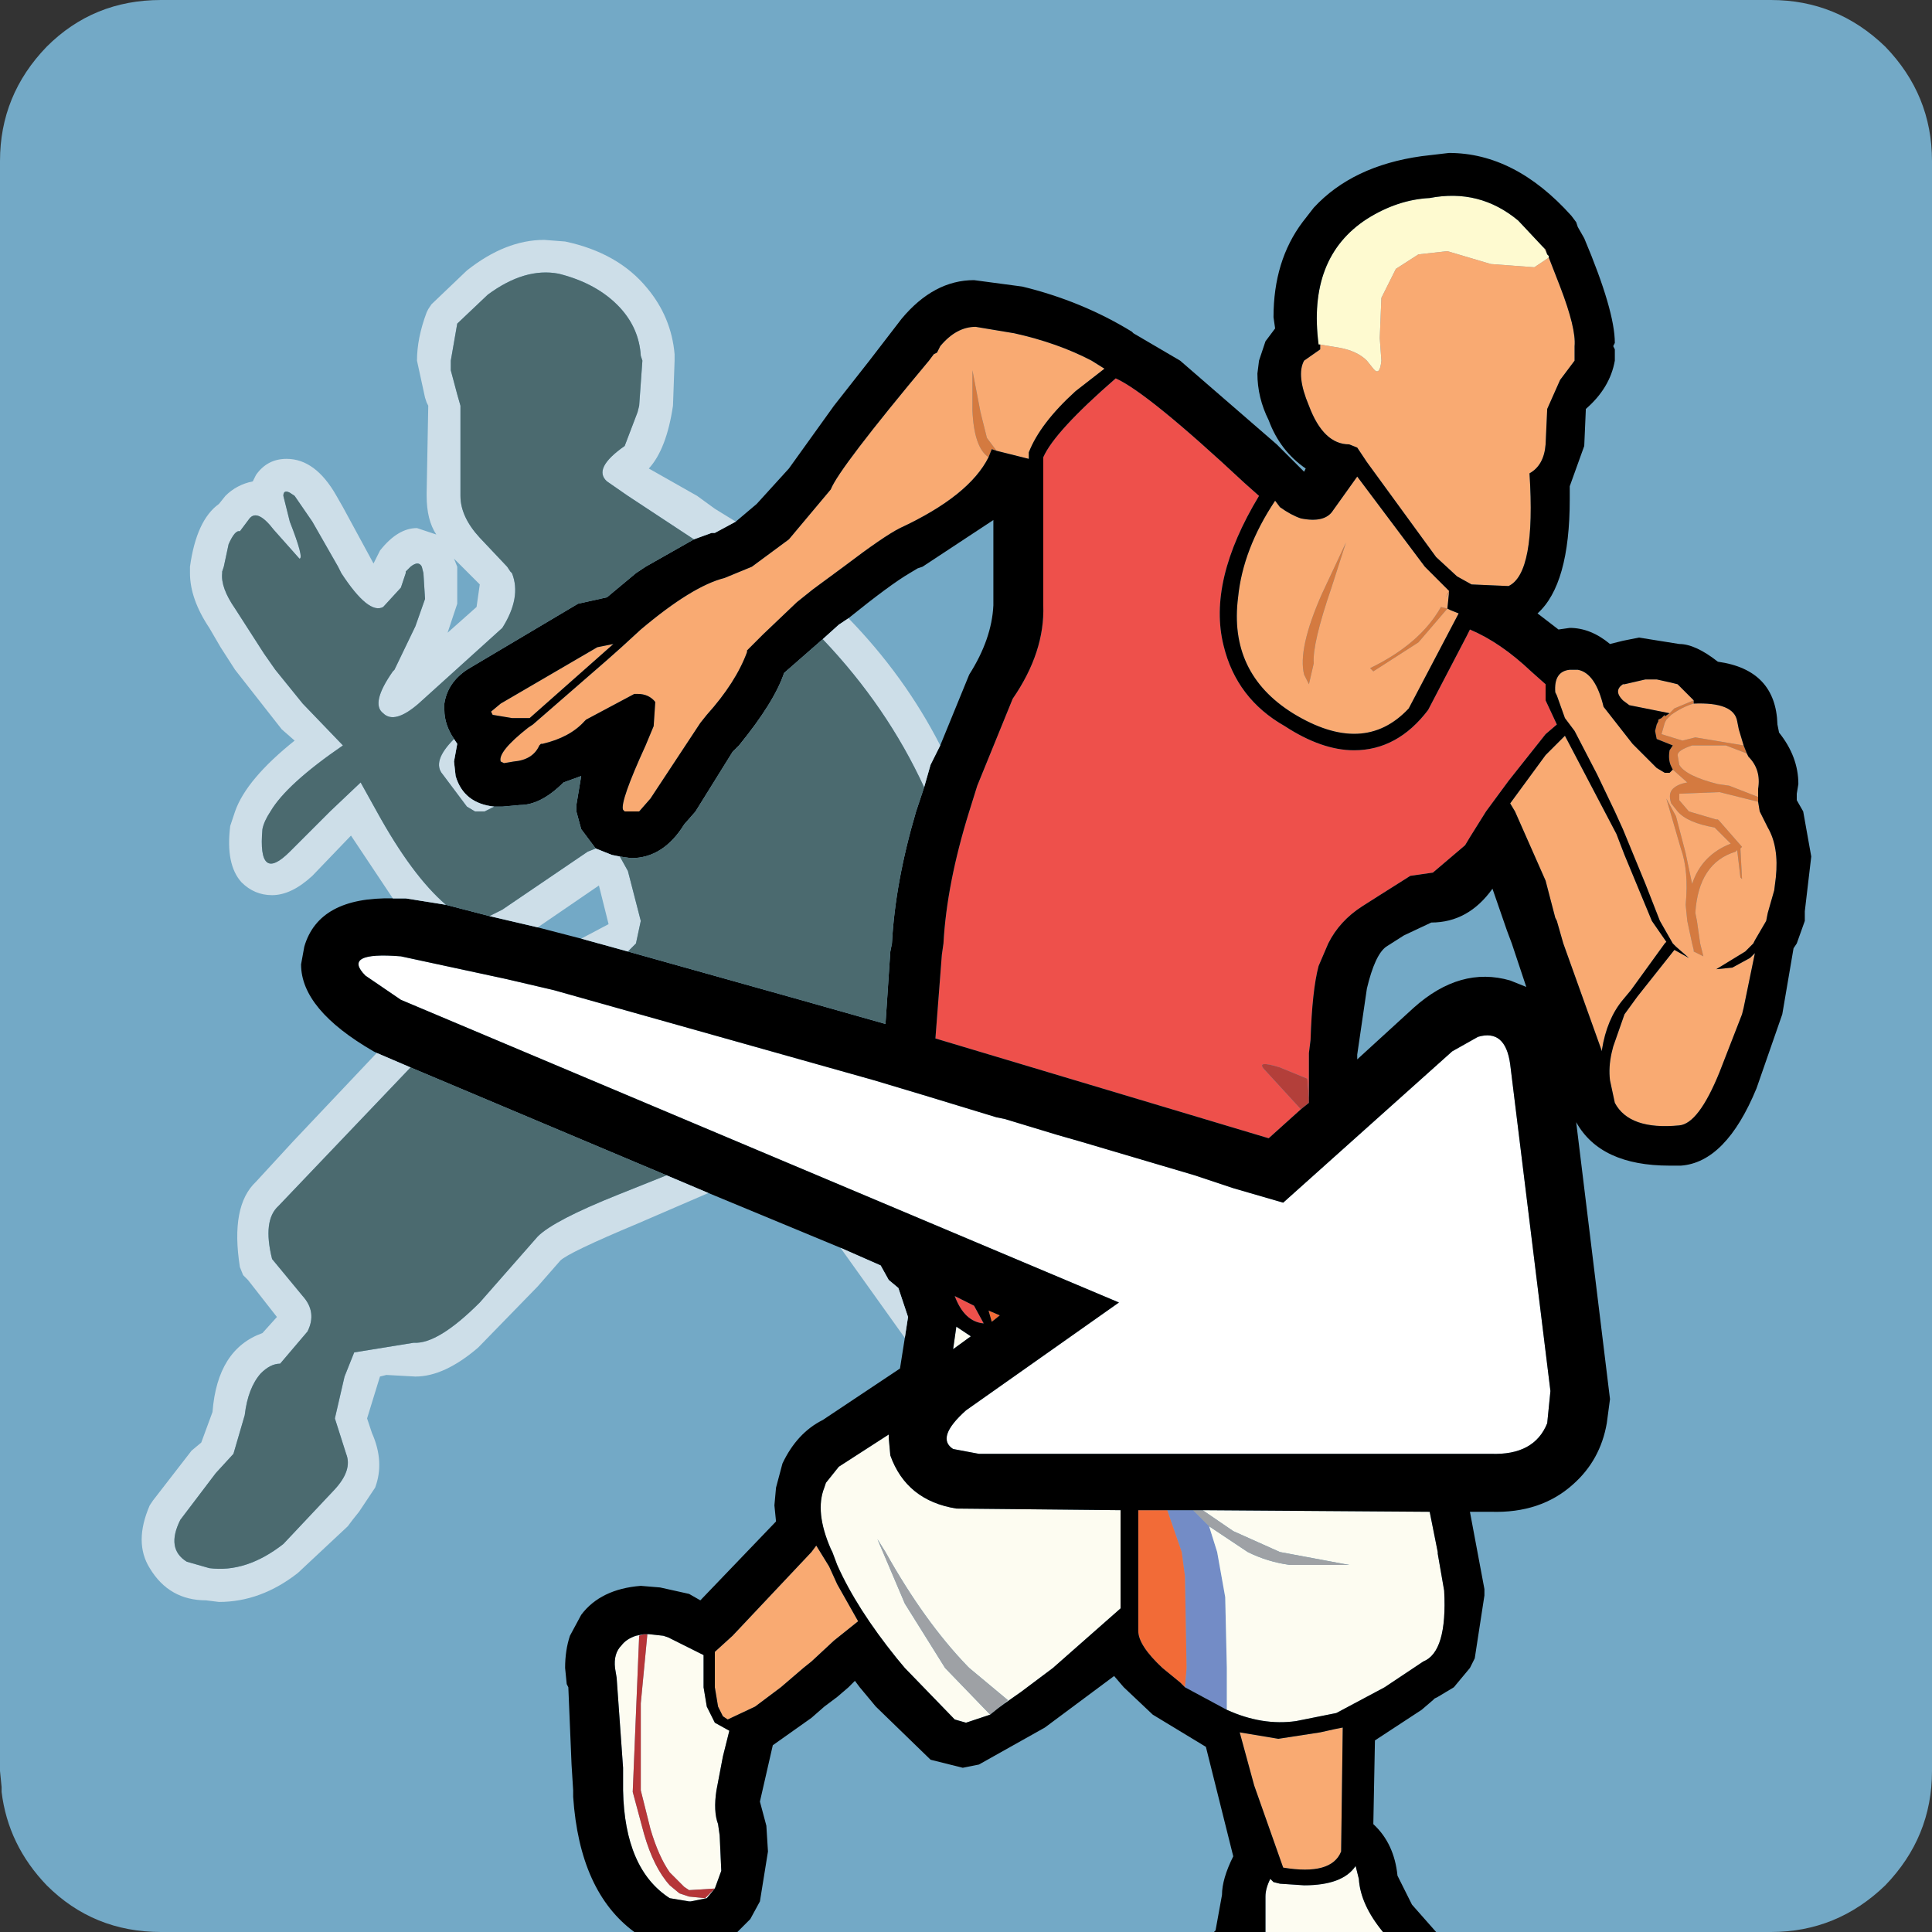
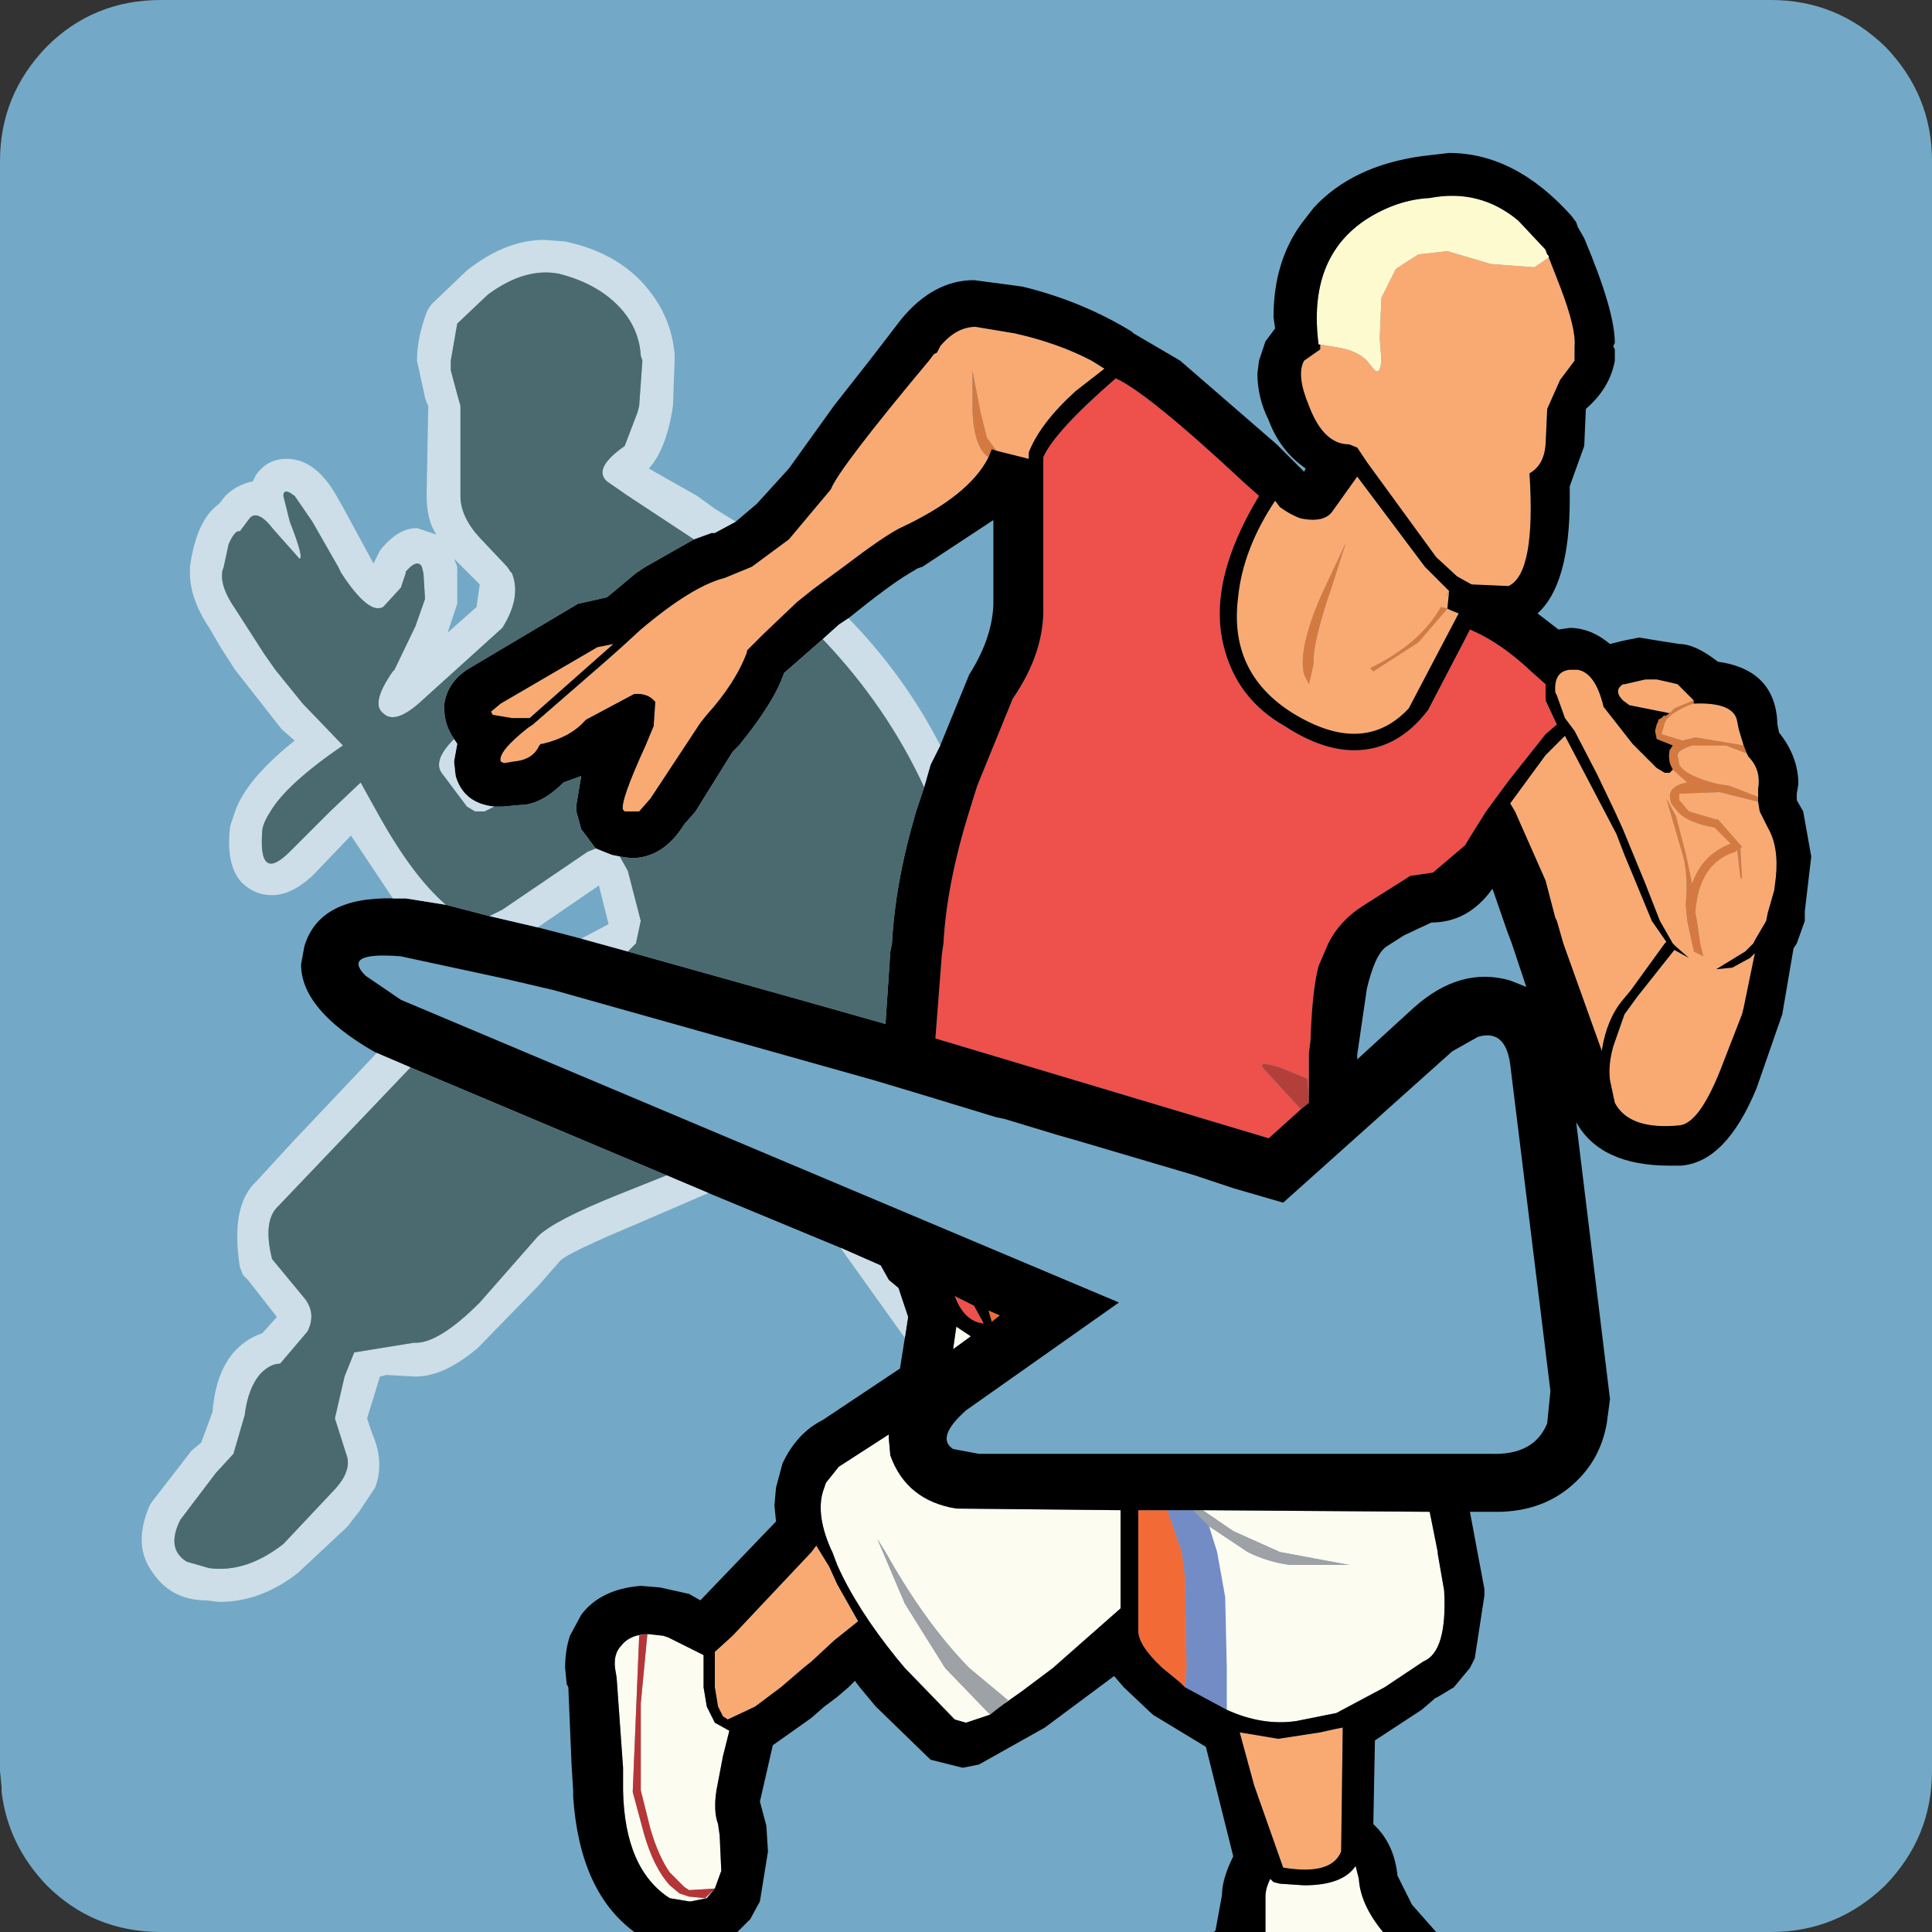
<svg xmlns="http://www.w3.org/2000/svg" version="1.1" id="Layer_1" width="60px" height="60px" xml:space="preserve">
  <rect width="100%" height="100%" fill="#333333" stroke="none" />
  <g id="82" transform="matrix(1, 0, 0, 1, -2, -2)">
    <path style="fill:#73A9C6;fill-opacity:1" d="M60.55,3.45Q62 4.95 62 7L62 57Q62 59.05 60.55 60.55Q59.05 62 57 62L7 62Q4.9 62 3.45 60.55Q2.25 59.3 2.05 57.65L2.05 57.5L2 57L2 7Q2 4.95 3.45 3.45Q4.9 2 7 2L57 2Q59.05 2 60.55 3.45" />
    <path style="fill:#738CC6;fill-opacity:1" d="M39.8,50.2L40.05 51.6L40.1 53.8L40.1 55.1L38.8 54.4L38.85 53.8L38.8 50.95L38.7 50.2L38.25 48.9L39.05 48.9L39.55 49.4L39.8 50.2" />
    <path style="fill:#FEFAD0;fill-opacity:1" d="M42.95,12.7Q42.6 10 44.45 8.8Q45.4 8.2 46.4 8.15Q47.95 7.85 49.15 8.85L49.9 9.65L49.95 9.7L50.05 9.9L50.1 9.95L50.1 10L49.65 10.3L48.3 10.2L46.95 9.8L46.05 9.9L45.35 10.35L44.9 11.25L44.85 12.5L44.9 13.2Q44.85 13.7 44.65 13.45L44.45 13.2Q44.15 12.9 43.6 12.8L43 12.7L42.95 12.7" />
    <path style="fill:#F9AA72;fill-opacity:1" d="M50.45,10.9Q50.95 12.2 50.9 12.75L50.9 13.2L50.45 13.8L50.05 14.7L50 15.8Q49.95 16.45 49.5 16.7Q49.7 19.8 48.85 20.2L47.7 20.15L47.25 19.9L46.6 19.3L44.45 16.35L44.15 15.9L43.9 15.8Q43.1 15.8 42.65 14.6Q42.25 13.65 42.5 13.2L43 12.85L43 12.7L43.6 12.8Q44.15 12.9 44.45 13.2L44.65 13.45Q44.85 13.7 44.9 13.2L44.85 12.5L44.9 11.25L45.35 10.35L46.05 9.9L46.95 9.8L48.3 10.2L49.65 10.3L50.1 10L50.45 10.9M50.05,9.9L49.95 9.7L50 9.75L50.05 9.9M46.9,20.55L47 20.4L46.95 20.9L46.75 20.85Q46.1 22 44.55 22.75L44.65 22.85L46.05 21.95L46.95 20.9L47.05 20.95L47.3 21.05L45.75 24Q44.35 25.5 42.15 24.15Q40.15 22.9 40.45 20.55Q40.6 19.05 41.6 17.55L41.75 17.75Q42.1 18 42.4 18.1Q43.15 18.25 43.4 17.85L44.15 16.8L46.25 19.6L47 20.35L46.9 20.55M43.8,18.85L43.05 20.45Q42.3 22.15 42.5 22.95L42.65 23.25L42.8 22.6Q42.75 22 43.35 20.25L43.8 18.85M54.4,26.3Q54.1 26.35 53.95 26.5Q53.8 26.65 53.9 26.95L54.1 27.2Q54.4 27.55 55.25 27.7L55.75 28.2Q54.85 28.55 54.55 29.45L54.35 28.5L54.05 27.35L53.75 26.8L54.2 28.35Q54.45 29.05 54.35 30.1L54.4 30.6L54.55 31.3L54.6 31.5L54.6 31.55L54.9 31.7L54.8 31.3L54.7 30.6L54.65 30.35Q54.75 28.8 55.9 28.45L55.95 28.4L56.05 29.25L56.1 29.3L56.05 28.35L56.1 28.3L55.4 27.5L55.35 27.45L55.3 27.45L54.45 27.2L54.15 26.85L54.15 26.65L55.4 26.6L55.6 26.65L56.6 26.9L56.65 27.2L56.85 27.6L56.9 27.7Q57.25 28.3 57.15 29.25L57.1 29.65L56.9 30.35L56.85 30.6L56.5 31.2L56.45 31.3L56.2 31.55L55.3 32.1L55.8 32.05L56.35 31.75L56.5 31.6L56.15 33.3L56.1 33.5L55.4 35.3Q54.75 36.9 54.15 36.95Q52.6 37.1 52.15 36.25L52 35.55Q51.95 35.15 52.05 34.7L52.1 34.5L52.45 33.5L52.85 32.95L54 31.5L54.45 31.75L54.05 31.4L53.95 31.3L53.55 30.6L53.1 29.45L52.4 27.75L52.15 27.2L51.6 26.05L50.9 24.7L50.75 24.5L50.6 24.3L50.35 23.6L50.3 23.5Q50.25 22.85 50.75 22.8L51 22.8Q51.55 22.9 51.8 23.95L52.7 25.1L53.45 25.85L53.7 26L53.85 26L53.95 25.9L54.4 26.3M54,24L53.85 24.15L52.6 23.9L52.4 23.75Q52.1 23.45 52.4 23.25L52.45 23.25L53.1 23.1L53.45 23.1L53.9 23.2L54.1 23.25L54.6 23.75L54 24M54.6,23.85Q55.85 23.8 55.95 24.4L56 24.65L56.15 25.15L54.65 24.9L54.25 25L53.6 24.8L53.7 24.45L53.75 24.35L53.9 24.2Q54.25 23.95 54.6 23.85M56.25,25.4L56.3 25.5Q56.7 25.9 56.6 26.5L56.6 26.55L56.6 26.75L55.7 26.4L55.35 26.35Q54.35 26.1 54.15 25.75L54.1 25.45Q54.1 25.3 54.55 25.15L55.6 25.15L56.25 25.4M52.45,28.55L53.3 30.6L53.75 31.25L53.7 31.3L52.65 32.75L52.4 33.05Q51.9 33.65 51.75 34.6L51.75 34.65L50.55 31.3L50.35 30.6L50.3 30.5L50 29.35L49.05 27.2L48.9 26.95L50 25.45L50.6 24.85L52.2 27.9L52.45 28.55M32.65,15.6L32.45 14.8L32.2 13.5L32.2 14.75Q32.25 15.9 32.7 16.2Q32.1 17.4 29.95 18.4Q29.45 18.65 28.2 19.6L27.25 20.3L26.75 20.7L25.7 21.7L25.2 22.2L25.2 22.25Q24.85 23.2 23.95 24.2L23.75 24.45L22.2 26.8L21.85 27.2L21.4 27.2L21.35 27.15Q21.25 26.9 22.05 25.15L22.3 24.55L22.35 23.8Q22.15 23.55 21.8 23.55L21.7 23.55L20.2 24.35L20.15 24.4Q19.7 24.9 18.85 25.1L18.8 25.1L18.75 25.15Q18.55 25.6 17.95 25.65L17.65 25.7L17.55 25.65Q17.45 25.35 18.4 24.6L18.55 24.5L20.85 22.5L21.3 22.1L21.9 21.55Q23.5 20.2 24.5 19.95L25.35 19.6L26.5 18.75L27.8 17.2Q28.05 16.55 30.85 13.2L31 13L31.1 12.95L31.2 12.75Q31.7 12.15 32.3 12.15L33.5 12.35Q34.85 12.65 35.9 13.2L36.3 13.45L35.4 14.15Q34.3 15.15 33.95 16.05L33.95 16.25L32.95 16L32.65 15.6M21.05,22L18.45 24.3L17.9 24.3L17.3 24.2L17.25 24.1L17.55 23.85L20.55 22.1L21.05 22M28.65,52.35L27.9 52.95L27.2 53.6L26.95 53.8L26.25 54.4L25.45 55L24.6 55.4L24.45 55.3L24.3 55L24.2 54.4L24.2 53.8L24.2 53.3L24.75 52.8L27.2 50.2L27.35 50L27.75 50.65L28 51.2L28.65 52.35M40.5,55.8L41.7 56L43 55.8L43.45 55.7L43.7 55.65L43.65 59.5Q43.35 60.25 41.85 60L40.95 57.45L40.5 55.8" />
    <path style="fill:#EE504B;fill-opacity:1" d="M42.6,35.5L41.75 35.15Q40.95 34.9 41.3 35.25L42.4 36.45L41.4 37.35L31.05 34.25L31.25 31.65L31.3 31.3Q31.4 29.45 32.1 27.2L32.35 26.4L33.45 23.7Q34.45 22.25 34.4 20.8L34.4 16.2Q34.75 15.4 36.65 13.75Q37.65 14.2 40.65 17L41.1 17.4Q39.5 20.05 40 22.05Q40.4 23.7 41.9 24.55Q43.05 25.3 44.05 25.3Q45.4 25.3 46.35 24.05L47.55 21.75L47.65 21.55Q48.6 21.95 49.55 22.85L50 23.25L50 23.75L50.35 24.5L50 24.8L48.85 26.25L48.15 27.2L47.65 28L47.5 28.25L46.5 29.1L45.8 29.2L44.85 29.8L44.3 30.15Q43.6 30.6 43.25 31.3L42.95 32Q42.75 32.75 42.7 34.3L42.65 34.7L42.65 36.1L42.6 35.5M32.25,42.55L32.55 43.1Q31.95 43.05 31.65 42.25L32.25 42.55" />
    <path style="fill:#D47A40;fill-opacity:1" d="M46.95,20.9L46.05 21.95L44.65 22.85L44.55 22.75Q46.1 22 46.75 20.85L46.95 20.9M47,20.4L46.9 20.55L47 20.35L47 20.4M43.35,20.25Q42.75 22 42.8 22.6L42.65 23.25L42.5 22.95Q42.3 22.15 43.05 20.45L43.8 18.85L43.35 20.25M55.6,25.15L54.55 25.15Q54.1 25.3 54.1 25.45L54.15 25.75Q54.35 26.1 55.35 26.35L55.7 26.4L56.6 26.75L56.6 26.9L55.6 26.65L55.4 26.6L54.15 26.65L54.15 26.85L54.45 27.2L55.3 27.45L55.35 27.45L55.4 27.5L56.1 28.3L56.05 28.35L56.1 29.3L56.05 29.25L55.95 28.4L55.9 28.45Q54.75 28.8 54.65 30.35L54.7 30.6L54.8 31.3L54.9 31.7L54.6 31.55L54.6 31.5L54.55 31.3L54.4 30.6L54.35 30.1Q54.45 29.05 54.2 28.35L53.75 26.8L54.05 27.35L54.35 28.5L54.55 29.45Q54.85 28.55 55.75 28.2L55.25 27.7Q54.4 27.55 54.1 27.2L53.9 26.95Q53.8 26.65 53.95 26.5Q54.1 26.35 54.4 26.3L53.95 25.9L53.9 25.8Q53.8 25.6 53.85 25.3L53.95 25.15L53.45 24.95L53.4 24.7L53.45 24.5L53.5 24.4L53.5 24.35L53.6 24.3L53.7 24.2L53.7 24.25L53.85 24.15L54 24L54.6 23.75L54.6 23.85Q54.25 23.95 53.9 24.2L53.75 24.35L53.7 24.45L53.6 24.8L54.25 25L54.65 24.9L56.15 25.15L56.25 25.4L55.6 25.15M32.7,16.2Q32.25 15.9 32.2 14.75L32.2 13.5L32.45 14.8L32.65 15.6L32.95 16L32.8 15.95L32.7 16.2" />
    <path style="fill:#B33F3A;fill-opacity:1" d="M42.4,36.45L41.3 35.25Q40.95 34.9 41.75 35.15L42.6 35.5L42.65 36.1L42.65 36.25L42.4 36.45" />
-     <path style="fill:#FFFFFF;fill-opacity:1" d="M48.9,35.05L50.15 45.2L50.05 46.2Q49.65 47.2 48.3 47.15L32.4 47.15L31.6 47Q31.05 46.65 32 45.8L36.75 42.45L14.45 33.05L13.35 32.3Q12.6 31.55 14.45 31.7L17.7 32.4L19.2 32.75L29.15 35.55L30.65 36L32.95 36.7L33.2 36.75L34.85 37.25L35.55 37.45L39.1 38.5L40.3 38.9L41.85 39.35L47.1 34.65L47.9 34.2Q48.75 33.95 48.9 35.05" />
    <path style="fill:#FDFCF1;fill-opacity:1" d="M41.3,60.9Q41.3 60.65 41.45 60.35L41.55 60.45L41.75 60.5L42.5 60.55Q43.7 60.55 44.1 59.95L44.2 60.35Q44.25 61.15 44.95 62L41.3 62L41.3 60.9M33.3,54.8L32.1 53.8L32.05 53.75Q30.7 52.35 29.5 50.2L29.25 49.8L30.1 51.8L31.35 53.8L32.75 55.25L32 55.5L31.65 55.4L30.1 53.8L29.85 53.5Q28.6 51.95 28 50.6L27.85 50.2L27.8 50.1Q27.3 48.95 27.6 48.2L27.65 48.05L28.05 47.55L29.6 46.55L29.6 46.65L29.65 47.2Q30.15 48.6 31.7 48.85L36.8 48.9L36.8 51.95L34.7 53.8L33.7 54.55L33.2 54.9L33 55.05L33.3 54.8M31.6,43.9L31.7 43.2L32.15 43.5L31.6 43.9M40.1,55.1L40.1 53.8L40.05 51.6L39.8 50.2L39.55 49.4L40.75 50.2Q41.35 50.5 42.05 50.6L43.9 50.6L41.75 50.2L40.3 49.55L39.35 48.9L46.4 48.95L46.65 50.2L46.65 50.25L46.85 51.4Q46.95 53.3 46.2 53.6L45.9 53.8L45 54.4L43.5 55.2L42.25 55.45Q41.2 55.6 40.1 55.1M22.15,52.75L22.6 52.8L22.75 52.85L23.85 53.4L23.85 53.8L23.85 54.4L23.95 55L24.2 55.5L24.65 55.75L24.45 56.55L24.25 57.6Q24.15 58.25 24.3 58.65L24.35 59L24.4 60.1L24.2 60.65L23.4 60.7L23.25 60.6L22.8 60.15Q22.45 59.65 22.2 58.8L21.9 57.6L21.9 54.9L22.1 52.8L22.1 52.75L22.15 52.75M22,52.75L21.85 52.8L21.65 57.65L22 58.95Q22.3 60 22.8 60.55L23.1 60.8L23.4 60.9L23.9 60.95L24.2 60.65L23.95 60.95L23.45 61.05L23.4 61.05L22.8 60.95Q21.4 60.05 21.35 57.6L21.35 56.9L21.15 54.1L21.1 53.8Q21.05 53.35 21.3 53.1Q21.45 52.9 21.75 52.8L22 52.75" />
    <path style="fill:#F26B37;fill-opacity:1" d="M32.8,43.05L32.7 42.7L33.05 42.85L32.8 43.05M38.25,48.9L38.7 50.2L38.8 50.95L38.85 53.8L38.8 54.4L38.65 54.25L38.1 53.8Q37.35 53.1 37.35 52.65L37.35 48.9L38.25 48.9" />
    <path style="fill:#9EA1A5;fill-opacity:1" d="M33,55.05L32.75 55.25L31.35 53.8L30.1 51.8L29.25 49.8L29.5 50.2Q30.7 52.35 32.05 53.75L32.1 53.8L33.3 54.8L33 55.05M39.35,48.9L40.3 49.55L41.75 50.2L43.9 50.6L42.05 50.6Q41.35 50.5 40.75 50.2L39.55 49.4L39.05 48.9L39.35 48.9" />
    <path style="fill:#B63638;fill-opacity:1" d="M23.9,60.95L23.4 60.9L23.1 60.8L22.8 60.55Q22.3 60 22 58.95L21.65 57.65L21.85 52.8L22 52.75L22.1 52.75L22.1 52.8L21.9 54.9L21.9 57.6L22.2 58.8Q22.45 59.65 22.8 60.15L23.25 60.6L23.4 60.7L24.2 60.65L23.9 60.95" />
    <path style="fill:#000000;fill-opacity:1" d="M41.3,62L39.7 62L39.75 61.95L39.95 60.85Q39.95 60.35 40.3 59.65L39.45 56.25L37.8 55.25L36.9 54.4L36.6 54.05L34.45 55.65L32.4 56.8L31.9 56.9L30.9 56.65L29.2 55L28.7 54.4L28.55 54.2L28.35 54.4L28 54.7L27.6 55L27.2 55.35L26 56.2L25.6 57.95L25.8 58.7L25.85 59.5L25.6 61.05L25.3 61.6L24.9 62L21.7 62Q20 60.75 19.8 57.8L19.8 57.6L19.75 56.8L19.65 54.4L19.6 54.3L19.55 53.8Q19.55 53.25 19.7 52.8L20.05 52.15Q20.65 51.35 21.9 51.25L22.5 51.3L23.4 51.5L23.75 51.7L26.1 49.25L26.05 48.75L26.1 48.2L26.3 47.45Q26.75 46.5 27.55 46.1L29.95 44.5L30.1 43.55L30.2 42.9L29.9 42L29.6 41.75L29.35 41.3L28.1 40.75L24 39.05L22.7 38.5L14.75 35.15L13.7 34.7L13.6 34.65Q11.35 33.35 11.35 31.95L11.45 31.4Q11.9 29.85 14.2 29.9L14.6 29.9L15.85 30.1L17.2 30.45L18.7 30.8L20.05 31.15L21.5 31.55L26.85 33.05L29.5 33.8L29.65 31.55L29.7 31.3Q29.8 29.4 30.45 27.2L30.7 26.45L30.9 25.75L31.2 25.15L32.1 22.95Q32.8 21.85 32.85 20.8L32.85 18.15L30.65 19.6L30.5 19.65L30.25 19.8Q29.65 20.15 28.35 21.2L28.05 21.4L27.55 21.85L26.35 22.9Q26.05 23.8 24.95 25.15L24.75 25.35L23.6 27.2L23.25 27.6Q22.6 28.65 21.6 28.65L21.25 28.6L21 28.55L20.5 28.35L20.05 27.75L19.9 27.2L19.9 27L20.05 26.1L19.5 26.3Q18.8 27 18.15 27L17.6 27.05L17.35 27.05Q16.4 26.95 16.15 26.1L16.1 25.65L16.2 25.1L16.1 24.95Q15.8 24.5 15.8 24.05L15.8 23.85Q15.9 23.2 16.5 22.8L16.75 22.65L19.95 20.75L20.85 20.55L21.75 19.8L22.05 19.6L23.55 18.75L24.1 18.55L24.2 18.55L24.85 18.2L25.5 17.65L26.5 16.55L27.9 14.6L29 13.2L30 11.9Q31 10.7 32.25 10.7L33.75 10.9Q35.6 11.35 37.15 12.3L37.2 12.35L38.65 13.2L41.65 15.8L42.5 16.65L42.55 16.55Q41.75 16 41.4 15.05Q41.05 14.35 41.05 13.6L41.1 13.2L41.3 12.6L41.6 12.2L41.55 11.85Q41.55 10.1 42.45 8.9L42.8 8.45Q44 7.15 46.15 6.85L47 6.75Q49.05 6.75 50.8 8.7L50.95 8.9L51 9.05L51.2 9.4Q52.15 11.65 52.15 12.65L52.1 12.75L52.15 12.85L52.15 13.2Q52 14.05 51.25 14.7L51.2 15.85L50.75 17.1L50.75 17.5Q50.75 20.15 49.75 21.05L50.4 21.55L50.75 21.5Q51.4 21.5 52 22L52.4 21.9L52.9 21.8L54.15 22Q54.65 22 55.35 22.55Q57.15 22.8 57.2 24.5L57.25 24.75Q57.85 25.5 57.85 26.35L57.8 26.65L57.8 26.85L58 27.2L58.25 28.6L58.05 30.3L58.05 30.45L58.05 30.6L57.8 31.3L57.7 31.45L57.35 33.5L56.55 35.8Q55.6 38.1 54.2 38.2L53.85 38.2Q51.7 38.2 50.95 36.85L52 45.45L51.9 46.2Q51.7 47.35 50.85 48.1Q49.85 49 48.3 48.95L47.65 48.95L48.1 51.35L48.1 51.55L47.8 53.5L47.65 53.8L47.15 54.4L46.65 54.7L46.55 54.75L46.5 54.8L46.15 55.1L44.7 56.05L44.65 58.65Q45.3 59.25 45.4 60.25L45.85 61.15L46.6 62L44.95 62Q44.25 61.15 44.2 60.35L44.1 59.95Q43.7 60.55 42.5 60.55L41.75 60.5L41.55 60.45L41.45 60.35Q41.3 60.65 41.3 60.9L41.3 62M50,9.75L49.95 9.7L49.9 9.65L49.15 8.85Q47.95 7.85 46.4 8.15Q45.4 8.2 44.45 8.8Q42.6 10 42.95 12.7L43 12.7L43 12.85L42.5 13.2Q42.25 13.65 42.65 14.6Q43.1 15.8 43.9 15.8L44.15 15.9L44.45 16.35L46.6 19.3L47.25 19.9L47.7 20.15L48.85 20.2Q49.7 19.8 49.5 16.7Q49.95 16.45 50 15.8L50.05 14.7L50.45 13.8L50.9 13.2L50.9 12.75Q50.95 12.2 50.45 10.9L50.1 10L50.1 9.95L50.05 9.9L50 9.75M47,20.35L46.25 19.6L44.15 16.8L43.4 17.85Q43.15 18.25 42.4 18.1Q42.1 18 41.75 17.75L41.6 17.55Q40.6 19.05 40.45 20.55Q40.15 22.9 42.15 24.15Q44.35 25.5 45.75 24L47.3 21.05L47.05 20.95L46.95 20.9L47 20.4L47 20.35M42.65,36.25L42.65 36.1L42.65 34.7L42.7 34.3Q42.75 32.75 42.95 32L43.25 31.3Q43.6 30.6 44.3 30.15L44.85 29.8L45.8 29.2L46.5 29.1L47.5 28.25L47.65 28L48.15 27.2L48.85 26.25L50 24.8L50.35 24.5L50 23.75L50 23.25L49.55 22.85Q48.6 21.95 47.65 21.55L47.55 21.75L46.35 24.05Q45.4 25.3 44.05 25.3Q43.05 25.3 41.9 24.55Q40.4 23.7 40 22.05Q39.5 20.05 41.1 17.4L40.65 17Q37.65 14.2 36.65 13.75Q34.75 15.4 34.4 16.2L34.4 20.8Q34.45 22.25 33.45 23.7L32.35 26.4L32.1 27.2Q31.4 29.45 31.3 31.3L31.25 31.65L31.05 34.25L41.4 37.35L42.4 36.45L42.65 36.25M56.6,26.75L56.6 26.55L56.6 26.5Q56.7 25.9 56.3 25.5L56.25 25.4L56.15 25.15L56 24.65L55.95 24.4Q55.85 23.8 54.6 23.85L54.6 23.75L54.1 23.25L53.9 23.2L53.45 23.1L53.1 23.1L52.45 23.25L52.4 23.25Q52.1 23.45 52.4 23.75L52.6 23.9L53.85 24.15L53.7 24.25L53.7 24.2L53.6 24.3L53.5 24.35L53.5 24.4L53.45 24.5L53.4 24.7L53.45 24.95L53.95 25.15L53.85 25.3Q53.8 25.6 53.9 25.8L53.95 25.9L53.85 26L53.7 26L53.45 25.85L52.7 25.1L51.8 23.95Q51.55 22.9 51 22.8L50.75 22.8Q50.25 22.85 50.3 23.5L50.35 23.6L50.6 24.3L50.75 24.5L50.9 24.7L51.6 26.05L52.15 27.2L52.4 27.75L53.1 29.45L53.55 30.6L53.95 31.3L54.05 31.4L54.45 31.75L54 31.5L52.85 32.95L52.45 33.5L52.1 34.5L52.05 34.7Q51.95 35.15 52 35.55L52.15 36.25Q52.6 37.1 54.15 36.95Q54.75 36.9 55.4 35.3L56.1 33.5L56.15 33.3L56.5 31.6L56.35 31.75L55.8 32.05L55.3 32.1L56.2 31.55L56.45 31.3L56.5 31.2L56.85 30.6L56.9 30.35L57.1 29.65L57.15 29.25Q57.25 28.3 56.9 27.7L56.85 27.6L56.65 27.2L56.6 26.9L56.6 26.75M52.2,27.9L50.6 24.85L50 25.45L48.9 26.95L49.05 27.2L50 29.35L50.3 30.5L50.35 30.6L50.55 31.3L51.75 34.65L51.75 34.6Q51.9 33.65 52.4 33.05L52.65 32.75L53.7 31.3L53.75 31.25L53.3 30.6L52.45 28.55L52.2 27.9M48.35,29.6Q47.6 30.65 46.45 30.65L45.6 31.05L45.05 31.4Q44.7 31.65 44.45 32.7L44.15 34.75L44.15 34.9L45.9 33.3Q47.35 32 48.9 32.45L49.4 32.65L48.95 31.3L48.8 30.9L48.35 29.6M47.9,34.2L47.1 34.65L41.85 39.35L40.3 38.9L39.1 38.5L35.55 37.45L34.85 37.25L33.2 36.75L32.95 36.7L30.65 36L29.15 35.55L19.2 32.75L17.7 32.4L14.45 31.7Q12.6 31.55 13.35 32.3L14.45 33.05L36.75 42.45L32 45.8Q31.05 46.65 31.6 47L32.4 47.15L48.3 47.15Q49.65 47.2 50.05 46.2L50.15 45.2L48.9 35.05Q48.75 33.95 47.9 34.2M32.8,15.95L32.95 16L33.95 16.25L33.95 16.05Q34.3 15.15 35.4 14.15L36.3 13.45L35.9 13.2Q34.85 12.65 33.5 12.35L32.3 12.15Q31.7 12.15 31.2 12.75L31.1 12.95L31 13L30.85 13.2Q28.05 16.55 27.8 17.2L26.5 18.75L25.35 19.6L24.5 19.95Q23.5 20.2 21.9 21.55L21.3 22.1L20.85 22.5L18.55 24.5L18.4 24.6Q17.45 25.35 17.55 25.65L17.65 25.7L17.95 25.65Q18.55 25.6 18.75 25.15L18.8 25.1L18.85 25.1Q19.7 24.9 20.15 24.4L20.2 24.35L21.7 23.55L21.8 23.55Q22.15 23.55 22.35 23.8L22.3 24.55L22.05 25.15Q21.25 26.9 21.35 27.15L21.4 27.2L21.85 27.2L22.2 26.8L23.75 24.45L23.95 24.2Q24.85 23.2 25.2 22.25L25.2 22.2L25.7 21.7L26.75 20.7L27.25 20.3L28.2 19.6Q29.45 18.65 29.95 18.4Q32.1 17.4 32.7 16.2L32.8 15.95M20.55,22.1L17.55 23.85L17.25 24.1L17.3 24.2L17.9 24.3L18.45 24.3L21.05 22L20.55 22.1M33,55.05L33.2 54.9L33.7 54.55L34.7 53.8L36.8 51.95L36.8 48.9L31.7 48.85Q30.15 48.6 29.65 47.2L29.6 46.65L29.6 46.55L28.05 47.55L27.65 48.05L27.6 48.2Q27.3 48.95 27.8 50.1L27.85 50.2L28 50.6Q28.6 51.95 29.85 53.5L30.1 53.8L31.65 55.4L32 55.5L32.75 55.25L33 55.05M33.05,42.85L32.7 42.7L32.8 43.05L33.05 42.85M31.65,42.25Q31.95 43.05 32.55 43.1L32.25 42.55L31.65 42.25M32.15,43.5L31.7 43.2L31.6 43.9L32.15 43.5M42.25,55.45L43.5 55.2L45 54.4L45.9 53.8L46.2 53.6Q46.95 53.3 46.85 51.4L46.65 50.25L46.65 50.2L46.4 48.95L39.35 48.9L39.05 48.9L38.25 48.9L37.35 48.9L37.35 52.65Q37.35 53.1 38.1 53.8L38.65 54.25L38.8 54.4L40.1 55.1Q41.2 55.6 42.25 55.45M28,51.2L27.75 50.65L27.35 50L27.2 50.2L24.75 52.8L24.2 53.3L24.2 53.8L24.2 54.4L24.3 55L24.45 55.3L24.6 55.4L25.45 55L26.25 54.4L26.95 53.8L27.2 53.6L27.9 52.95L28.65 52.35L28 51.2M21.75,52.8Q21.45 52.9 21.3 53.1Q21.05 53.35 21.1 53.8L21.15 54.1L21.35 56.9L21.35 57.6Q21.4 60.05 22.8 60.95L23.4 61.05L23.45 61.05L23.95 60.95L24.2 60.65L24.4 60.1L24.35 59L24.3 58.65Q24.15 58.25 24.25 57.6L24.45 56.55L24.65 55.75L24.2 55.5L23.95 55L23.85 54.4L23.85 53.8L23.85 53.4L22.75 52.85L22.6 52.8L22.15 52.75L22.1 52.75L22 52.75L21.75 52.8M40.95,57.45L41.85 60Q43.35 60.25 43.65 59.5L43.7 55.65L43.45 55.7L43 55.8L41.7 56L40.5 55.8L40.95 57.45" />
    <path style="fill:#CDDEE8;fill-opacity:1" d="M29.35,41.3L29.6 41.75L29.9 42L30.2 42.9L30.1 43.55L28.1 40.75L29.35 41.3M24,39.05L21.8 40Q19.65 40.9 19.4 41.15L18.7 41.95L16.85 43.85Q15.8 44.75 14.9 44.75L14 44.7L13.8 44.75L13.4 46.05L13.55 46.5Q13.95 47.4 13.65 48.2L13.15 48.95L12.95 49.2L12.8 49.4L11.25 50.85Q10.1 51.75 8.8 51.75L8.4 51.7Q7.25 51.7 6.65 50.7Q6.15 49.9 6.65 48.75L6.75 48.6L7.95 47.05L8.25 46.8L8.6 45.85Q8.75 43.9 10.15 43.4L10.6 42.9L9.7 41.75L9.55 41.6L9.45 41.35Q9.15 39.45 9.95 38.7L11.1 37.45L13.7 34.7L14.75 35.15L10.65 39.45Q10.15 39.9 10.45 41.1L11.4 42.25Q11.85 42.75 11.55 43.35L10.7 44.35Q10.4 44.35 10.1 44.65Q9.7 45.1 9.6 45.95L9.25 47.15L8.7 47.75L7.6 49.2Q7.15 50.1 7.8 50.5L8.5 50.7Q9.65 50.85 10.8 49.95L12.4 48.25Q12.95 47.65 12.75 47.15L12.4 46.05L12.7 44.75L13 44L14.85 43.7Q15.6 43.75 16.9 42.45L18.7 40.4Q19.2 39.9 21.2 39.1L22.7 38.5L24 39.05M15.85,30.1L14.6 29.9L14.2 29.9L12.9 27.95L11.7 29.2Q11.05 29.8 10.45 29.8Q9.9 29.8 9.5 29.4Q9 28.85 9.15 27.65L9.3 27.2Q9.65 26.2 11.15 25L10.75 24.65L9.3 22.8L8.85 22.1L8.5 21.5Q7.9 20.6 7.9 19.8L7.9 19.6Q8.1 18.15 8.8 17.65L9 17.4Q9.35 17.05 9.85 16.95L9.95 16.75Q10.3 16.25 10.9 16.25Q11.8 16.25 12.45 17.4L12.65 17.75L13.6 19.5L13.8 19.1Q14.35 18.4 14.95 18.4L15.55 18.6Q15.25 18.15 15.25 17.4L15.25 17.3L15.3 14.6L15.25 14.5L15.2 14.35L14.95 13.2Q14.95 12.5 15.25 11.7L15.3 11.6L15.4 11.45L16.5 10.4Q17.7 9.45 18.9 9.45L19.55 9.5Q21.2 9.85 22.1 10.95Q22.85 11.85 22.95 13L22.95 13.2L22.9 14.6Q22.7 15.95 22.15 16.55L23.65 17.4L24.2 17.8L24.85 18.2L24.2 18.55L24.1 18.55L23.55 18.75L21.5 17.4L20.85 16.95Q20.4 16.55 21.4 15.85L21.8 14.8L21.85 14.6L21.95 13.2L21.9 13.05Q21.85 12.2 21.25 11.55Q20.55 10.8 19.35 10.5Q18.3 10.3 17.15 11.15L16.2 12.05L16 13.2L16 13.5L16.2 14.25L16.3 14.6L16.3 17.35L16.3 17.4Q16.3 18.05 16.9 18.7L17.75 19.6L17.85 19.75L17.9 19.8Q18.2 20.55 17.6 21.5L15 23.85Q14.25 24.5 13.9 24.15Q13.5 23.85 14.2 22.85L14.25 22.8L14.9 21.45L15.2 20.6L15.15 19.8L15.1 19.6Q15 19.4 14.75 19.6L14.6 19.75L14.6 19.8L14.45 20.25L13.9 20.85Q13.45 21.1 12.6 19.8L12.5 19.6L11.7 18.2L11.15 17.4L11 17.3Q10.8 17.2 10.8 17.4L11 18.2Q11.45 19.35 11.3 19.35L10.5 18.45Q10 17.8 9.75 18.1L9.45 18.5Q9.3 18.45 9.1 18.9L8.95 19.6L8.9 19.75L8.9 19.8Q8.85 20.25 9.3 20.9L10.2 22.3L10.55 22.8L11.4 23.85L12.65 25.15Q10.9 26.35 10.4 27.2Q10.2 27.5 10.15 27.75Q10 29.45 11 28.45L12.25 27.2L13.2 26.3L13.7 27.2Q14.8 29.2 15.85 30.1M16.1,24.95L16.2 25.1L16.1 25.65L16.15 26.1Q16.4 26.95 17.35 27.05L17.05 27.2L16.75 27.2L16.5 27.05L15.75 26.05Q15.4 25.65 16.1 24.95M21.5,29.05L21.9 30.6L21.75 31.3L21.5 31.55L20.05 31.15L20.9 30.7L20.6 29.5L18.7 30.8L17.2 30.45L17.6 30.25L20.25 28.45L20.5 28.35L21 28.55L21.25 28.6L21.5 29.05M31.2,25.15L30.9 25.75L30.7 26.45Q29.55 23.95 27.55 21.85L28.05 21.4L28.35 21.2Q30.1 23 31.2 25.15M16.8,20.85L16.9 20.15L16.1 19.35L16.2 19.6L16.2 19.8L16.2 20.6L16.2 20.75L15.9 21.65L16.8 20.85" />
    <path style="fill:#4B6A6F;fill-opacity:1" d="M20.25,28.45L17.6 30.25L17.2 30.45L15.85 30.1Q14.8 29.2 13.7 27.2L13.2 26.3L12.25 27.2L11 28.45Q10 29.45 10.15 27.75Q10.2 27.5 10.4 27.2Q10.9 26.35 12.65 25.15L11.4 23.85L10.55 22.8L10.2 22.3L9.3 20.9Q8.85 20.25 8.9 19.8L8.9 19.75L8.95 19.6L9.1 18.9Q9.3 18.45 9.45 18.5L9.75 18.1Q10 17.8 10.5 18.45L11.3 19.35Q11.45 19.35 11 18.2L10.8 17.4Q10.8 17.2 11 17.3L11.15 17.4L11.7 18.2L12.5 19.6L12.6 19.8Q13.45 21.1 13.9 20.85L14.45 20.25L14.6 19.8L14.6 19.75L14.75 19.6Q15 19.4 15.1 19.6L15.15 19.8L15.2 20.6L14.9 21.45L14.25 22.8L14.2 22.85Q13.5 23.85 13.9 24.15Q14.25 24.5 15 23.85L17.6 21.5Q18.2 20.55 17.9 19.8L17.85 19.75L17.75 19.6L16.9 18.7Q16.3 18.05 16.3 17.4L16.3 17.35L16.3 14.6L16.2 14.25L16 13.5L16 13.2L16.2 12.05L17.15 11.15Q18.3 10.3 19.35 10.5Q20.55 10.8 21.25 11.55Q21.85 12.2 21.9 13.05L21.95 13.2L21.85 14.6L21.8 14.8L21.4 15.85Q20.4 16.55 20.85 16.95L21.5 17.4L23.55 18.75L22.05 19.6L21.75 19.8L20.85 20.55L19.95 20.75L16.75 22.65L16.5 22.8Q15.9 23.2 15.8 23.85L15.8 24.05Q15.8 24.5 16.1 24.95Q15.4 25.65 15.75 26.05L16.5 27.05L16.75 27.2L17.05 27.2L17.35 27.05L17.6 27.05L18.15 27Q18.8 27 19.5 26.3L20.05 26.1L19.9 27L19.9 27.2L20.05 27.75L20.5 28.35L20.25 28.45M30.7,26.45L30.45 27.2Q29.8 29.4 29.7 31.3L29.65 31.55L29.5 33.8L26.85 33.05L21.5 31.55L21.75 31.3L21.9 30.6L21.5 29.05L21.25 28.6L21.6 28.65Q22.6 28.65 23.25 27.6L23.6 27.2L24.75 25.35L24.95 25.15Q26.05 23.8 26.35 22.9L27.55 21.85Q29.55 23.95 30.7 26.45M22.7,38.5L21.2 39.1Q19.2 39.9 18.7 40.4L16.9 42.45Q15.6 43.75 14.85 43.7L13 44L12.7 44.75L12.4 46.05L12.75 47.15Q12.95 47.65 12.4 48.25L10.8 49.95Q9.65 50.85 8.5 50.7L7.8 50.5Q7.15 50.1 7.6 49.2L8.7 47.75L9.25 47.15L9.6 45.95Q9.7 45.1 10.1 44.65Q10.4 44.35 10.7 44.35L11.55 43.35Q11.85 42.75 11.4 42.25L10.45 41.1Q10.15 39.9 10.65 39.45L14.75 35.15L22.7 38.5" />
  </g>
</svg>